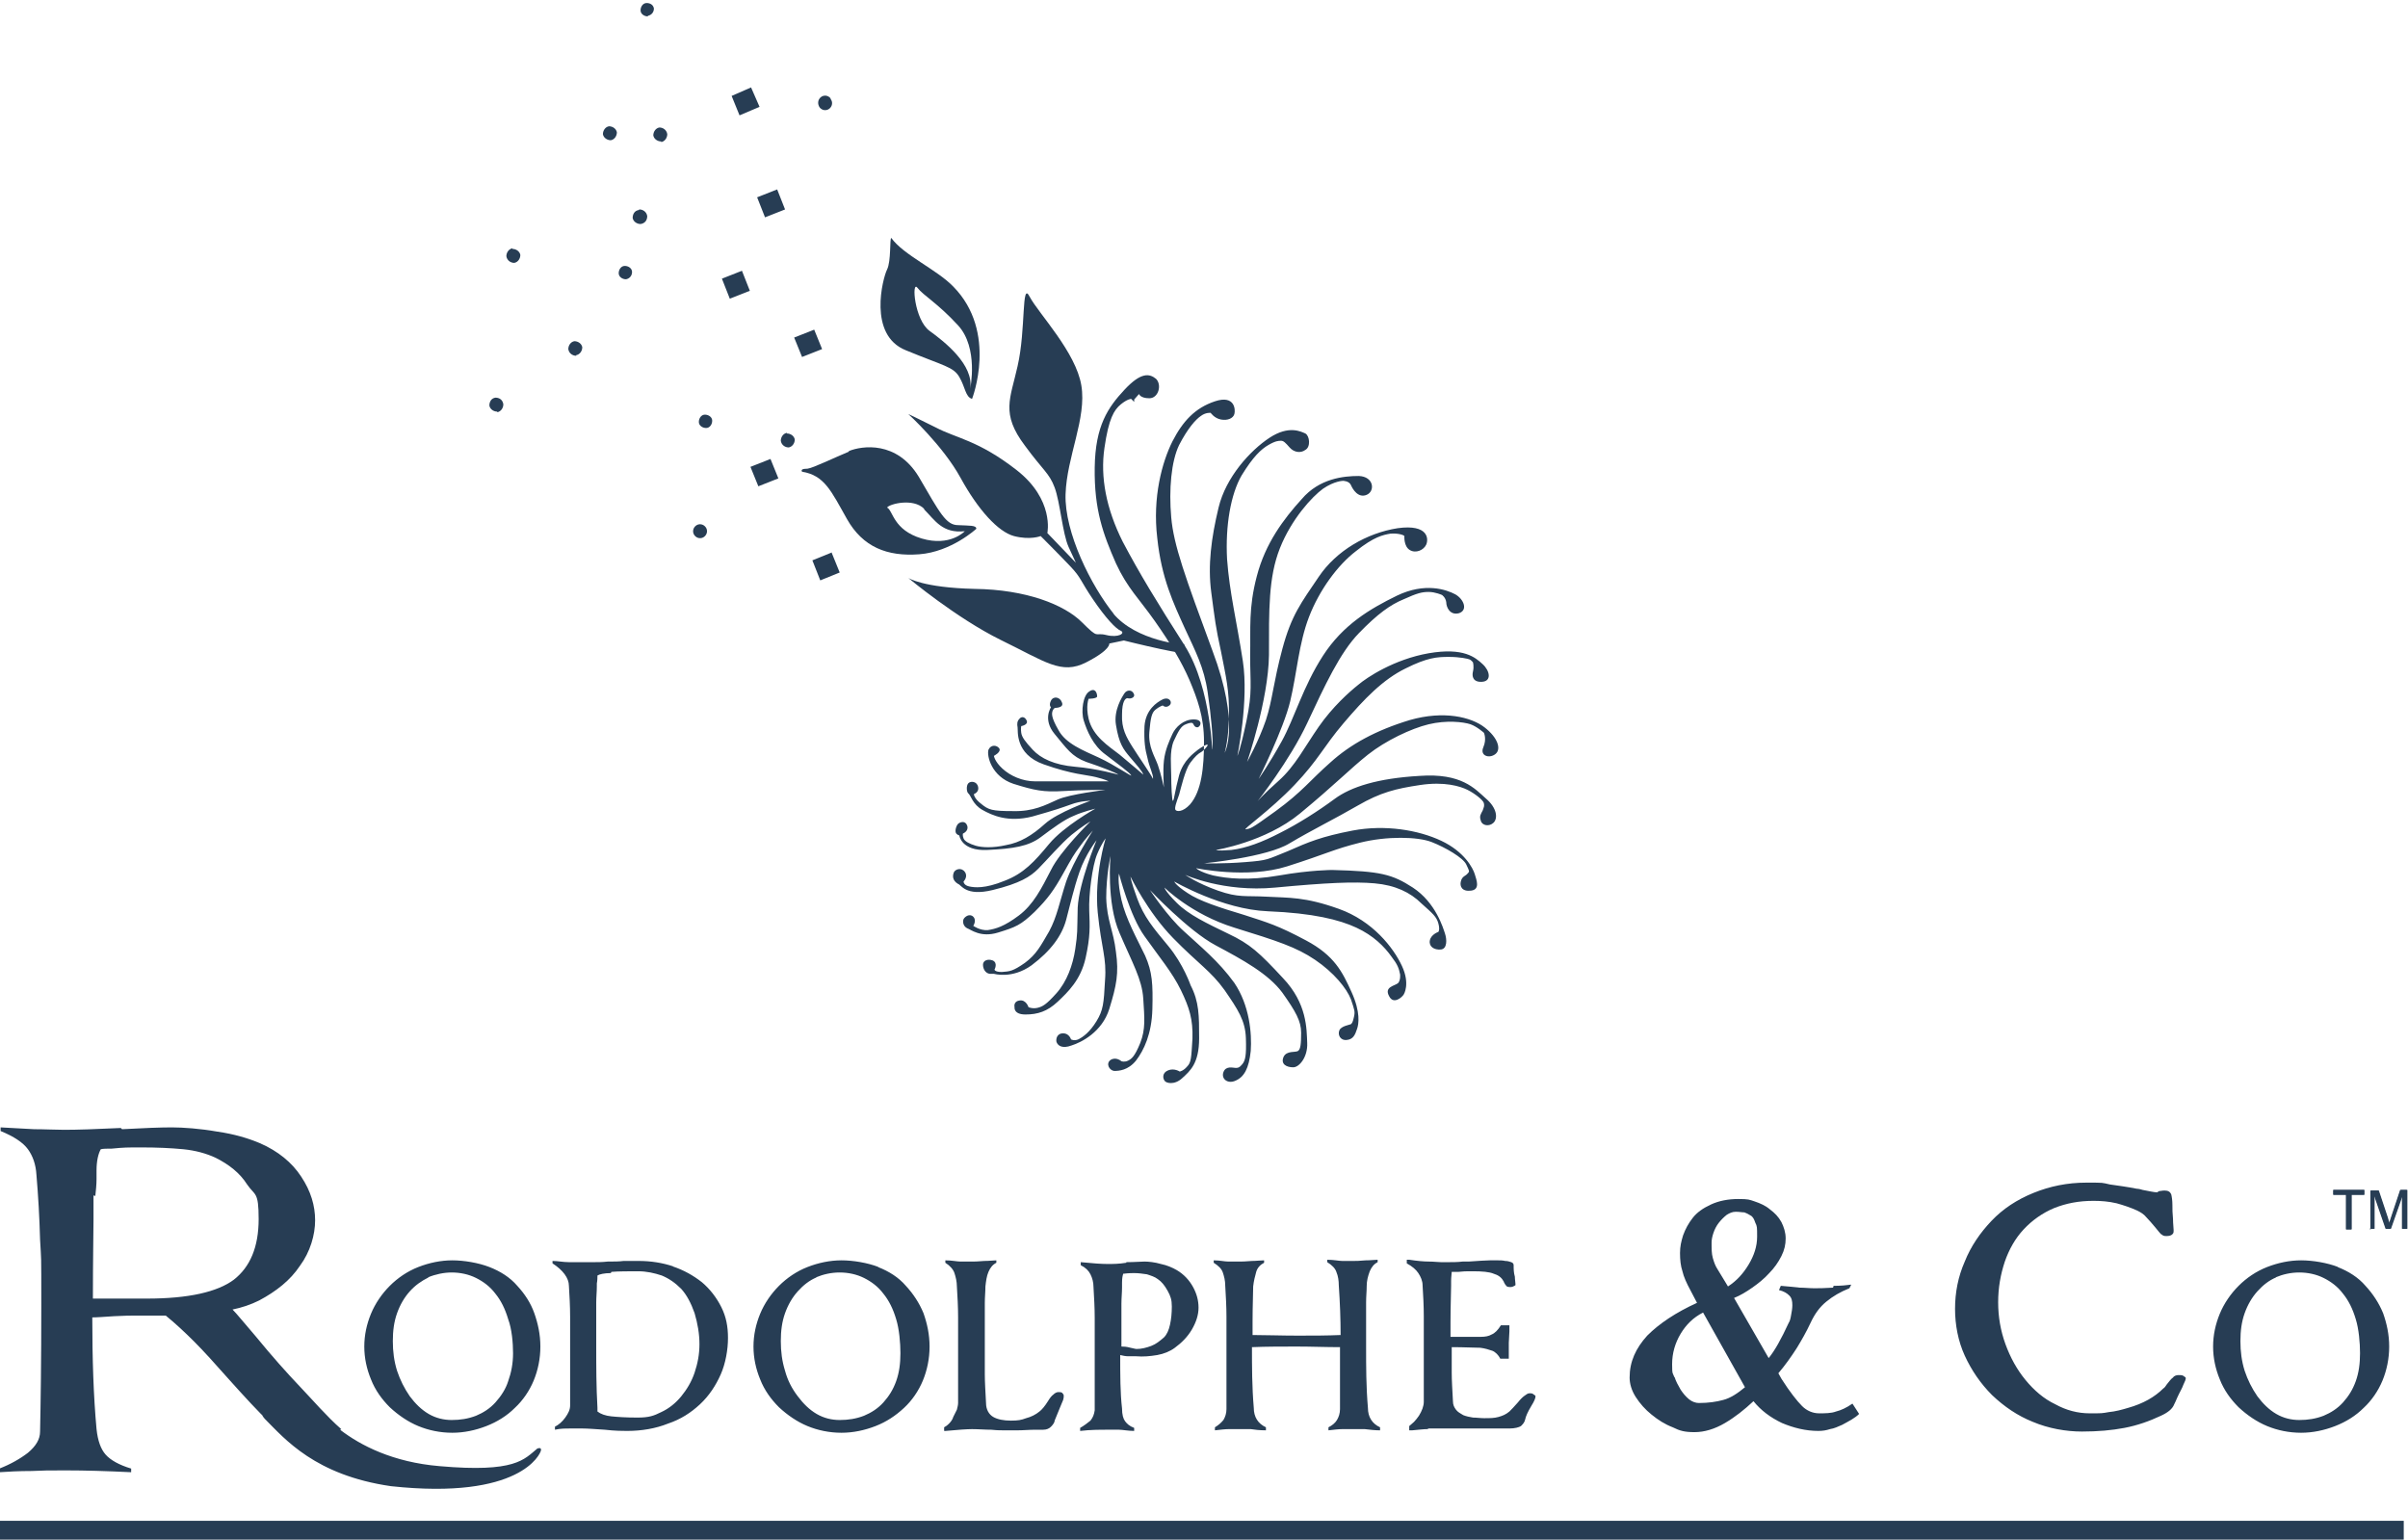
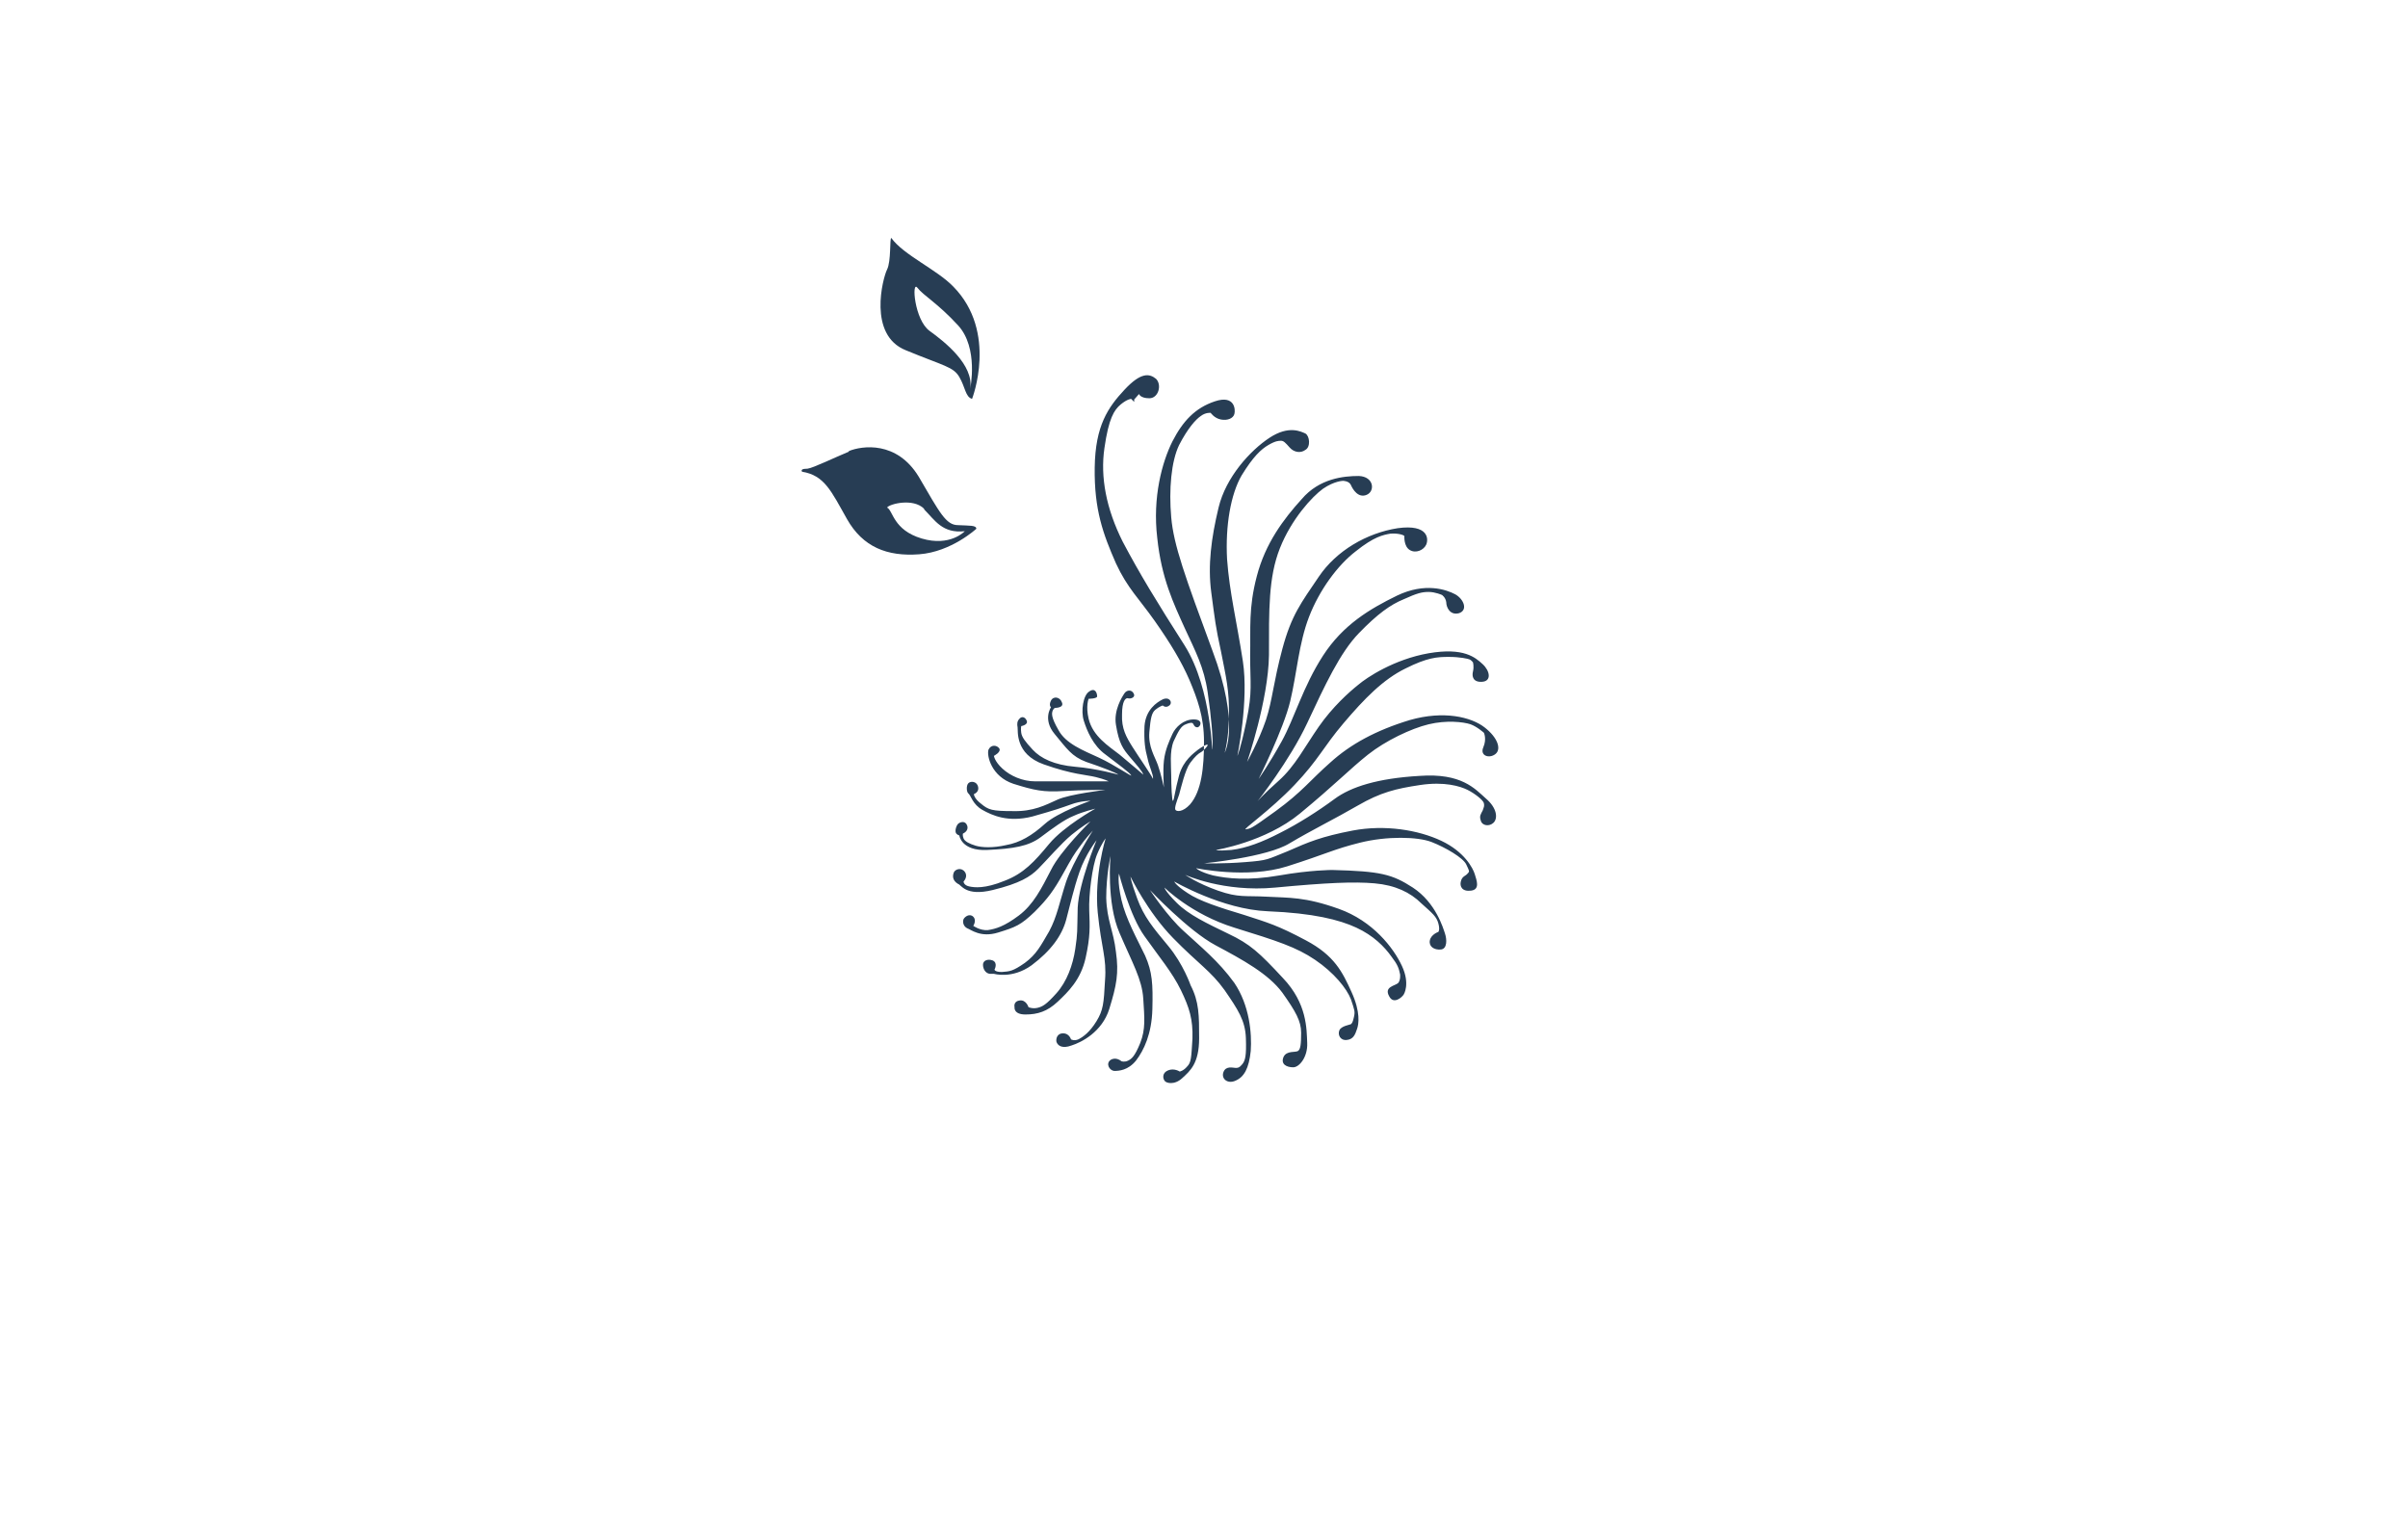
<svg xmlns="http://www.w3.org/2000/svg" id="Calque_1" viewBox="0 0 396.6 253.6">
  <defs>
    <style>      .st0 {        fill-rule: evenodd;      }      .st0, .st1 {        fill: #273d54;      }    </style>
  </defs>
-   <path class="st1" d="M302,211.8c1.2,0,2.2-.1,2.9-.2l-.3.6c-1.5.6-2.7,1.3-3.8,2.2-1.1.9-1.9,2-2.6,3.5-.7,1.5-1.5,2.9-2.3,4.2-.9,1.4-1.9,2.8-3,4.1l.5.9c1.4,2.2,2.6,3.7,3.4,4.5.8.8,1.8,1.2,2.8,1.2s2,0,2.8-.3c.8-.2,1.7-.6,2.7-1.3l1.1,1.7c-.7.7-1.7,1.2-2.8,1.8-.7.3-1.3.6-2,.7-.6.2-1.2.3-1.9.3-2.1,0-4.1-.5-6-1.3-1.9-.9-3.5-2.1-4.7-3.6-1.5,1.4-3,2.6-4.7,3.6-1.7,1-3.4,1.5-5,1.5s-2.4-.2-3.6-.8c-1.3-.5-2.4-1.2-3.5-2.1-1-.8-1.9-1.8-2.6-2.9-.7-1.1-1-2.2-1-3.2,0-2.6,1-4.8,2.9-6.9,2-2,4.7-3.8,8.2-5.4l-1.1-2.1c-.6-1.1-1.1-2.2-1.3-3.1-.3-.9-.4-1.9-.4-3s.2-1.9.5-2.9c.4-1.1.9-2,1.6-2.9.7-.9,1.7-1.6,3-2.2,1.3-.6,2.8-.9,4.5-.9s1.8.1,2.7.4c.9.3,1.8.7,2.5,1.3.8.6,1.4,1.2,1.9,2.1.4.8.7,1.7.7,2.7s-.2,1.9-.7,2.9c-.5,1-1.2,2-2,2.8-.8.9-1.8,1.7-2.8,2.4-1,.7-2,1.3-3,1.7l5.7,9.9c1-1.2,2.1-3.2,3.3-5.8.2-.3.3-.7.4-1.3.1-.5.2-1.1.2-1.6,0-.7-.1-1.2-.5-1.6s-.9-.7-1.7-.9l.3-.7c1.2.1,2.2.2,3.1.3.8,0,1.6.1,2.4.1s1.6,0,3.1-.1M275.8,226.8c.2.7.6,1.4,1,2.1.4.6.8,1.1,1.4,1.6.5.4,1.1.6,1.6.6,1.6,0,2.9-.2,4-.5,1.2-.3,2.4-1.1,3.6-2.1l-6.9-12.3c-1.6.8-2.8,2-3.7,3.5-.9,1.5-1.4,3.2-1.4,5s.1,1.4.4,2.2M282.1,207.2c.2.7.4,1.3.8,1.9l1.7,2.8c1.4-.9,2.5-2.1,3.4-3.6.9-1.5,1.4-3,1.4-4.6s0-1.7-.3-2.3c-.2-.6-.4-1-.8-1.2-.3-.2-.7-.4-1-.5-.4,0-.8-.1-1.4-.1s-1,.2-1.5.5c-.5.4-.9.8-1.3,1.3-.4.5-.7,1.1-.9,1.7-.2.6-.3,1.1-.3,1.6,0,1,0,1.8.2,2.5M386.4,202.5v-5.7h-2.1v-.8h5.1v.8h-2.1v5.7h-.9,0,0ZM390.4,202.5v-6.4h1.3l1.5,4.5c.1.4.2.7.3.9,0-.2.2-.6.3-1l1.5-4.5h1.1v6.4h-.8v-5.4l-1.9,5.4h-.8l-1.9-5.5v5.5h-.8,0ZM20.1,186c3.7-.2,6.4-.3,8.2-.3s4.7.2,7.5.7c2.8.4,5.1,1.1,7,1.9,3,1.3,5.3,3.2,6.8,5.5,1.6,2.4,2.3,4.8,2.3,7.2s-.8,5.2-2.5,7.5c-1.6,2.4-3.9,4.2-6.7,5.7-1.4.7-2.9,1.2-4.4,1.5.7.7,1.9,2.2,3.8,4.4,2.7,3.3,5.2,6.1,7.3,8.3,2.1,2.2,4.4,4.9,6.8,7l-5.6,4.1c-2.3-1.6-4.4-3.4-6.2-5.2-1.9-1.8-4.1-4.2-6.7-7.1-2.3-2.6-4.2-4.7-5.7-6.2-1.5-1.5-3.1-3-4.7-4.3h-5c-.6,0-1.8,0-3.5.1-1.6.1-2.8.2-3.6.2,0,6.8.2,13,.7,18.4.2,1.9.7,3.3,1.5,4.2.8.9,2.2,1.7,4.2,2.3v.6c-4.1-.2-7.6-.3-10.7-.3s-3.6,0-5.7.1c-2.1,0-3.8.1-5.3.2v-.6c1.8-.7,3.4-1.6,4.7-2.6,1.3-1.1,2-2.2,2-3.5.1-4.6.2-11.6.2-20.8s0-7.1-.2-10.8c-.1-3.7-.3-7.2-.6-10.7-.1-1.7-.6-3.1-1.4-4.2-.8-1.1-2.3-2.1-4.5-3v-.6c1.8.1,3.6.2,5.5.3,1.8,0,3.5.1,5,.1,2.1,0,5.2-.1,9.3-.3M51.2,230.5s5.8,9.7,21.2,11c12.5,1.1,13.9-1.1,16.1-2.9,0,0,.7-.3.6.3-.1.6-3.4,8.2-24.7,5.9-12.5-1.8-17.5-7.8-20.7-11-3.2-3.2,7.4-3.2,7.4-3.2h0ZM15.4,196.9c0,1,0,2.3,0,4,0,2-.1,6.4-.1,13,1.1,0,2.8,0,5.1,0h3.8c6.9,0,11.6-1.1,14.3-3.1,2.7-2.1,4.1-5.4,4.1-10s-.6-3.8-1.9-5.7c-1.2-1.9-3-3.3-5.2-4.4-1.5-.7-3.3-1.2-5.3-1.4-2.1-.2-4.4-.3-6.9-.3s-2.8,0-4.9.2c-.8,0-1.4,0-1.8.1-.4.7-.7,1.9-.7,3.5,0,.7,0,1.2,0,1.4,0,.9-.1,1.9-.2,2.8" />
-   <path class="st1" d="M80.6,208.7c1.8.7,3.4,1.7,4.6,3.1,1.2,1.3,2.2,2.8,2.8,4.5.6,1.7,1,3.5,1,5.5s-.4,3.9-1.1,5.6c-.7,1.7-1.8,3.3-3.1,4.5-1.3,1.3-2.9,2.3-4.7,3-1.8.7-3.7,1.1-5.6,1.1-2,0-3.9-.4-5.6-1.1-1.7-.7-3.3-1.8-4.7-3.1-1.3-1.3-2.4-2.8-3.1-4.6-.7-1.7-1.1-3.5-1.1-5.4,0-1.9.4-3.7,1.1-5.4.7-1.7,1.8-3.3,3.1-4.6,1.3-1.3,2.9-2.4,4.7-3.1,1.8-.7,3.7-1.1,5.6-1.1s4.3.4,6.1,1.1h0ZM70.6,210.4c-1.2.6-2.2,1.3-3.1,2.3-.9,1-1.6,2.2-2.1,3.6-.5,1.4-.7,2.9-.7,4.6s.2,3.3.7,4.9c.5,1.5,1.2,2.9,2.1,4.2.9,1.2,1.9,2.2,3.1,2.9,1.2.7,2.5,1,3.8,1,1.4,0,2.7-.2,4-.7,1.2-.5,2.3-1.2,3.2-2.2.9-1,1.7-2.2,2.1-3.5.5-1.4.8-2.9.8-4.6s-.2-4-.8-5.6c-.5-1.7-1.2-3.1-2.1-4.2-.9-1.2-2-2-3.2-2.6-1.2-.6-2.6-.9-4-.9-1.3,0-2.7.3-3.9.8M110.8,208.6c1.8.6,3.4,1.5,4.8,2.6,1.3,1.1,2.4,2.5,3.2,4.1.8,1.6,1.1,3.2,1.1,5.1s-.4,4.2-1.2,6c-.8,1.8-1.9,3.5-3.4,4.9-1.5,1.4-3.2,2.5-5.3,3.2-2,.8-4.3,1.2-6.7,1.2-.7,0-2,0-3.7-.2-1.6-.1-2.8-.2-3.6-.2s-1.3,0-2.1,0c-.8,0-1.6,0-2.5.2v-.5c.6-.3,1.2-.8,1.7-1.5.5-.7.8-1.3.8-2,0-1.1,0-2.7,0-4.7v-4.7c0-1.7,0-3.4,0-5.2,0-1.7-.1-3.5-.2-5.1,0-1.3-1-2.6-2.7-3.7v-.4c.9,0,1.7.2,2.7.2.9,0,1.7,0,2.3,0s1.3,0,1.9,0c.6,0,1.3,0,2.2-.1,1,0,1.9,0,2.6-.1.8,0,1.7,0,2.5,0,2,0,3.9.3,5.7.9M100.6,209.7c-1.1,0-1.9.2-2.2.4,0,.3,0,.8-.1,1.3,0,.2,0,.4,0,.5,0,.9-.1,1.7-.1,2.6v7.5c0,3.1,0,6.4.2,9.9,0,0,0,.1,0,.3v.3c.5.4,1.3.7,2.3.8,1,.1,2.4.2,4.3.2s2.7-.3,3.9-.9c1.3-.6,2.4-1.5,3.3-2.6.9-1.1,1.7-2.4,2.2-3.9.5-1.5.8-3,.8-4.7s-.3-3.4-.8-5.1c-.6-1.7-1.3-3-2.2-4-1-1-2-1.7-3.2-2.2-1.2-.4-2.5-.7-3.9-.7s-3.3,0-4.4.1M144.6,208.7c1.8.7,3.4,1.7,4.6,3.1,1.2,1.3,2.2,2.8,2.9,4.5.6,1.7,1,3.5,1,5.5s-.4,3.9-1.1,5.6c-.7,1.7-1.8,3.3-3.1,4.5-1.4,1.3-2.9,2.3-4.7,3-1.8.7-3.7,1.1-5.6,1.1-2,0-3.9-.4-5.6-1.1-1.7-.7-3.3-1.8-4.7-3.1-1.3-1.3-2.4-2.8-3.1-4.6-.7-1.7-1.1-3.5-1.1-5.4,0-1.9.4-3.7,1.1-5.4.7-1.7,1.8-3.3,3.1-4.6,1.3-1.3,2.9-2.4,4.7-3.1,1.8-.7,3.7-1.1,5.6-1.1s4.3.4,6.1,1.1h0ZM134.5,210.4c-1.2.5-2.2,1.3-3.1,2.3-.9,1-1.6,2.2-2.1,3.6-.5,1.4-.7,2.9-.7,4.6s.2,3.3.7,4.9c.4,1.5,1.1,2.9,2.1,4.2.9,1.2,1.9,2.2,3.1,2.9,1.2.7,2.5,1,3.8,1,1.4,0,2.7-.2,4-.7,1.2-.5,2.3-1.2,3.2-2.2.9-1,1.6-2.1,2.1-3.5.5-1.4.7-2.9.7-4.6s-.2-4-.7-5.6c-.5-1.7-1.2-3.1-2.1-4.2-.9-1.2-2-2-3.2-2.6-1.2-.6-2.6-.9-4-.9-1.4,0-2.7.3-3.9.8M155.5,235.7v-.6c.2-.1.5-.3.8-.6.3-.3.6-.7.7-1.1.2-.4.4-.8.6-1.2.1-.4.2-.8.2-1.1,0-1.7,0-3.1,0-4.2v-4.7c0-1.7,0-3.4,0-5.2,0-1.7-.1-3.5-.2-5.1,0-.8-.2-1.6-.4-2.2-.2-.6-.7-1.2-1.5-1.7v-.4c1.1,0,1.9.2,2.5.2.6,0,1.2,0,1.7,0s1.2,0,2.2-.1c.9,0,1.5-.1,2-.1v.4c-.6.3-1,.8-1.3,1.5-.3.7-.4,1.5-.5,2.4,0,.9-.1,1.7-.1,2.7v7.5c0,1.6,0,3,0,4.3,0,1.2.1,2.8.2,4.7,0,1.1.5,1.9,1.2,2.3.7.4,1.7.6,2.9.6s1.7-.1,2.5-.4c.8-.2,1.6-.6,2.2-1.1.4-.3.9-.9,1.4-1.7.3-.5.6-.9.9-1.1.2-.2.5-.4.8-.4s.6,0,.7.2c.1.1.2.2.2.4s0,.4-.1.7c-.2.4-.3.8-.5,1.2-.4,1-.7,1.7-.9,2.2,0,.3-.3.7-.6,1-.3.3-.7.5-1.3.5,0,0-.5,0-1.3,0-1,0-2,.1-3,.1h-2c-.6,0-1.3,0-2.2-.1-1.1,0-2.1-.1-3.2-.1-.8,0-2.3.1-4.4.3M185.5,207.9c1.4,0,2.4-.1,3-.1s1.7.1,2.7.4c1,.2,1.9.6,2.6,1,1.2.7,2.1,1.7,2.7,2.8.6,1.1.9,2.2.9,3.4s-.4,2.4-1.1,3.6c-.7,1.2-1.7,2.2-2.8,3-.8.6-1.8,1-2.9,1.2-1.2.2-2.3.3-3.5.2-.4,0-.8,0-1.3,0-.4,0-.9-.1-1.3-.2,0,3.3,0,6.2.3,8.8,0,1,.2,1.7.5,2.1.3.4.7.8,1.5,1.1v.5c-1,0-1.9-.2-2.5-.2-.7,0-1.3,0-1.9,0-1.3,0-2.8,0-4.5.2v-.5c.7-.4,1.2-.8,1.7-1.2.4-.5.6-1,.7-1.7,0-2.2,0-5.6,0-10s0-3.4,0-5.2c0-1.7-.1-3.4-.2-5.1,0-.8-.2-1.5-.5-2.1-.3-.6-.8-1.1-1.6-1.5v-.5c2,.2,3.4.3,4.4.3s1.8,0,3.1-.2M184.7,214.5v7.3c.3,0,.8,0,1.5.2.5.1.8.2,1,.2.8,0,1.6-.2,2.4-.5.8-.3,1.4-.8,2.1-1.4.5-.5.8-1.2,1-2.1.2-.9.3-1.9.3-3s-.2-1.7-.7-2.6-1-1.5-1.6-1.9c-.5-.4-1.2-.6-1.8-.8-.7-.1-1.4-.2-2.1-.2-.3,0-.9,0-1.7.1h-.1c-.1.3-.2.7-.2,1.5s0,.6,0,.8c0,.8-.1,1.7-.1,2.6M221.1,235.4c-.6,0-1.4.1-2.3.2v-.5c.6-.3,1.1-.7,1.4-1.2.3-.5.5-1.1.5-1.8,0-2.2,0-5.6,0-10v-.2c-2.4,0-4.7-.1-7.1-.1-2.5,0-5,0-7.4.1h0c0,3.2,0,6.5.3,10,0,1.5.7,2.6,2,3.2v.5c-1,0-1.9-.1-2.5-.2-.7,0-1.3,0-1.9,0s-1.1,0-1.7,0c-.6,0-1.4.1-2.3.2v-.5c.5-.3,1-.7,1.4-1.2.3-.5.5-1.1.5-1.8,0-2.2,0-5.6,0-10s0-3.4,0-5.2c0-1.7-.1-3.4-.2-5.1,0-.9-.2-1.6-.4-2.2-.2-.6-.7-1.1-1.5-1.6v-.4c1,0,1.8.2,2.4.2.6,0,1.2,0,1.7,0s1.1,0,2.2-.1c.7,0,1.4-.1,2-.1v.4c-.6.3-1.1.8-1.3,1.5-.2.7-.4,1.5-.5,2.4,0,1.2-.1,3.1-.1,5.7v2.3c2.2,0,4.6.1,7.4.1s4.7,0,7.1-.1c0-2.6-.1-5.3-.3-8.2,0-.7-.1-1.5-.4-2.2-.2-.6-.7-1.1-1.5-1.6v-.4c1.1,0,1.9.2,2.5.2.6,0,1.2,0,1.7,0s1.1,0,2.1-.1c.9,0,1.5-.1,2-.1v.4c-.6.3-1,.8-1.3,1.5-.3.8-.5,1.6-.5,2.4,0,.9-.1,1.7-.1,2.7v7.5c0,3.1,0,6.4.3,9.9,0,1.5.7,2.6,2,3.2v.5c-.8,0-1.7-.1-2.5-.2-.6,0-1.2,0-1.9,0-.6,0-1.1,0-1.8,0M235.1,235.4c-.6,0-1.4.1-2.5.2-.1,0-.3,0-.5,0v-.7c.2-.2.5-.4.8-.7.3-.3.5-.6.8-1,.5-.8.8-1.6.8-2.3,0-1.7,0-3.1,0-4.2v-4.7c0-1.7,0-3.4,0-5.2,0-1.7-.1-3.5-.2-5.1,0-.7-.3-1.4-.7-2-.4-.6-1-1.1-1.9-1.6v-.6c-.1,0,.4,0,.4,0,1.3.2,2.4.3,3.2.3.9,0,1.5.1,2,.1s.8,0,1.4,0c.6,0,1.4,0,2.2-.1.4,0,.7,0,1,0,1.6-.1,2.8-.2,3.5-.2h1.3c.4,0,.8,0,1.2.1.4,0,.7.1,1,.2.3.1.4.3.4.5,0,.6,0,1.2.2,1.9,0,.5.1.9.1,1.2s0,.2-.2.3c-.1.1-.4.2-.6.2s-.6,0-.7-.2c-.2-.2-.3-.4-.4-.6,0-.1-.1-.2-.1-.2-.3-.6-.9-1-1.6-1.2-.7-.3-1.9-.4-3.4-.4s-1.3,0-2.4.1h-1.1c0,.3-.1.8-.1,1.5,0,.3,0,.5,0,.8,0,1.2-.1,3.2-.1,6v2.4c1.2,0,2.3,0,3.5,0,.7,0,1.2,0,1.5,0,.7,0,1.3-.1,1.8-.4.5-.2,1-.7,1.5-1.5h1.4c0,.3,0,.6,0,1,0,.6-.1,1.3-.1,1.9v1.2c0,.2,0,.7,0,1.4h-1.4c-.3-.6-.8-1.1-1.3-1.3-.6-.2-1.2-.4-2-.5-1,0-2.6-.1-4.7-.1,0,1.6,0,3,0,4.2,0,1.3.1,2.8.2,4.7,0,.6.2,1,.5,1.4s.7.6,1.2.9c.5.2,1,.3,1.6.4.6,0,1.2.1,1.8.1,1,0,1.7,0,2.4-.2s1.2-.4,1.8-.9c.3-.3.8-.8,1.4-1.5.4-.5.8-.9,1.1-1.1.3-.2.5-.4.8-.4s.5,0,.7.2c.2.1.3.2.3.3,0,.3-.2.8-.7,1.6-.6,1-.9,1.7-1,2.2h0c-.1.5-.4.8-.7,1.1-.3.2-1,.4-1.9.4h-5c-1.4,0-2.6,0-3.7,0h-3c-.4,0-1,0-1.6,0M356.1,203.5c-.3-.3-.6-.7-1.1-1.3-.6-.7-1-1.2-1.5-1.7-.4-.5-.9-.8-1.5-1.1-1.1-.5-2.3-.9-3.4-1.2-1.3-.3-2.5-.4-3.8-.4-2.4,0-4.5.4-6.5,1.2-1.9.8-3.6,2-5,3.5-1.4,1.5-2.4,3.3-3.1,5.3-.7,2.1-1.1,4.3-1.1,6.7s.4,4.7,1.2,6.9c.8,2.2,1.9,4.2,3.3,5.9,1.4,1.7,3,3.1,4.9,4,1.8,1,3.7,1.5,5.7,1.5s2,0,3.1-.2c1.1-.1,2.2-.4,3.2-.7,2.5-.7,4.4-1.8,5.8-3.2.2-.1.4-.4.6-.7.4-.5.7-.9,1-1.1.2-.3.6-.4.9-.4.4,0,.7,0,.9.2.2.1.3.2.3.3,0,.2-.1.5-.4,1.1-.2.6-.6,1.2-1,2.1-.2.5-.4.9-.5,1.1-.3.8-1.1,1.4-2.2,1.9-1.9.9-3.9,1.6-6,2-2.1.4-4.4.6-7,.6s-5.5-.5-8.1-1.6c-2.5-1-4.7-2.5-6.7-4.4-1.9-1.9-3.4-4.1-4.5-6.5-1.1-2.4-1.6-5.1-1.6-7.7,0-2.7.5-5.3,1.6-7.8,1-2.5,2.5-4.7,4.4-6.7s4.2-3.5,6.9-4.6c2.7-1.1,5.6-1.7,8.7-1.7s2.5,0,3.9.3c1.4.2,2.9.4,4.4.7,0,0,.4,0,1,.2,1.1.2,1.9.4,2.4.4,0,0,.1-.1.3-.2.2,0,.5-.1.9-.1.6,0,.9.2,1.1.6.1.4.2,1,.2,1.8s0,1.2.1,2.3c0,.8.1,1.4.1,1.8s0,.5-.2.7c-.2.2-.5.3-1,.3s-.6-.1-.9-.4M385,208.7c1.8.7,3.4,1.7,4.6,3.1,1.2,1.3,2.2,2.8,2.9,4.5.6,1.7,1,3.5,1,5.5s-.4,3.9-1.1,5.6c-.7,1.7-1.8,3.3-3.1,4.5-1.3,1.3-2.9,2.3-4.7,3-1.8.7-3.7,1.1-5.6,1.1-2,0-3.9-.4-5.6-1.1-1.7-.7-3.3-1.8-4.7-3.1-1.3-1.3-2.4-2.8-3.1-4.6-.7-1.7-1.1-3.5-1.1-5.4,0-1.9.4-3.7,1.1-5.4.7-1.7,1.8-3.3,3.1-4.6,1.3-1.3,2.9-2.4,4.7-3.1,1.8-.7,3.7-1.1,5.6-1.1s4.3.4,6.1,1.1M374.9,210.4c-1.2.5-2.2,1.3-3.1,2.3-.9,1-1.6,2.2-2.1,3.6-.5,1.4-.7,2.9-.7,4.6s.2,3.3.7,4.9c.5,1.5,1.2,2.9,2.1,4.2.9,1.2,1.9,2.2,3.1,2.9,1.2.7,2.5,1,3.8,1,1.4,0,2.7-.2,4-.7,1.2-.5,2.3-1.2,3.2-2.2.9-1,1.6-2.1,2.1-3.5.5-1.4.7-2.9.7-4.6s-.2-4-.7-5.6c-.5-1.7-1.2-3.1-2.1-4.2-.9-1.2-2-2-3.2-2.6-1.2-.6-2.6-.9-4-.9-1.4,0-2.7.3-3.9.8M386.4,202.5v-5.7h-2.1v-.8h5.1v.8h-2.1v5.7h-.9ZM390.5,202.5v-6.4h1.3l1.5,4.5c.1.4.2.7.3.9,0-.2.2-.6.3-1l1.5-4.5h1.1v6.4h-.8v-5.4l-1.9,5.4h-.8l-1.9-5.5v5.5h-.8,0ZM396,250.5H0v3.1h395.9v-3.1Z" />
  <path class="st0" d="M187.6,64.9s.2.7,1.7.7c1.5,0,2.1-2.2,1.1-3.2-1.1-.9-2.5-1.1-5.2,1.8-2.7,2.9-4.8,5.9-4.9,12.8-.1,7,1.4,11,3.5,15.8,1.9,4.1,3.8,5.8,6.4,9.5,2.6,3.7,4.4,6.7,5.7,9.7,1.3,3.1,2.4,6,2.4,10.2,0,4.2-.4,8.1-2.3,10.3-1.2,1.3-2.2,1.2-2.4.9-.2-.3.2-1.4.6-2.5.3-1.1,1-4.1,1.8-5.2.8-1.1,1.4-1.6,1.8-1.8.4-.2,1.2-1.1,1.1-1.2-.1-.2-.9.3-1.6.8-.6.5-2.4,1.7-3.1,4.2-.7,2.6-.8,4-1,4.2-.2.2-.3-2.8-.3-4.2,0-1.5-.3-3.9.4-5.6.8-1.7,1.2-2.5,2-2.8.7-.3,1.1-.3,1.2-.1.1.1.2.6.7.6.5,0,1.1-1.3-.6-1.3s-3,1.3-3.5,2.4c-.5,1.1-1.2,2.6-1.4,4.4-.2,1.8,0,4.4,0,4.4,0,0-.5-2.3-1-3.7s-1.6-3-1.4-5.4c.2-2.4.4-3.2,1-3.7.6-.5,1.2-.7,1.2-.7,0,0,.5.5,1.1,0,.6-.5,0-1.5-1.1-1-1,.5-2.8,1.7-3,4.4-.1,2.6.1,3.8.5,5.3.3,1.5,1,2.7.9,3.4-.3-.7-2.4-3.7-3.4-5.3-1-1.6-1.8-3-1.7-5.3,0-2.3.6-2.7.9-2.7.6.2,1.4-.2,1-.8-.3-.6-1.1-.6-1.5,0-.4.6-1.8,2.8-1.4,5.2.5,3.1,1.2,4,2.3,5.3,1.1,1.3,2.1,2.4,2.2,2.9,0,0-2.2-1.9-3.9-3.3-1.8-1.4-4.4-3-5.1-5.9-.5-2.1,0-3.3,0-3.3,0,0,1.4,0,1.4-.4,0-.5-.3-1.5-1.3-.8-1,.6-1.4,3.2-.9,4.8.5,1.6,1.5,4.1,3.6,5.6,2.1,1.6,4,3,4.2,3.4.3.4-2.7-1.7-5.3-2.9-2.6-1.2-5.5-2.3-6.7-4.6-1.2-2.1-1.1-2.7-.9-3.2.2-.4.4-.4.4-.4,0,0,1.5,0,1.1-.9-.3-.9-1.4-1.1-1.8-.3-.4.8,0,1.1,0,1.1,0,0-1.4,2,.6,4.4,2,2.4,2.8,3.7,5.2,4.6,2.4.8,5,1.8,5.3,2.1,0,0-3.5-1-7.1-1.3-3.5-.3-5.7-1.4-7-2.8-1.3-1.4-1.8-2.1-1.9-2.8-.1-.7,0-1.1,0-1.1,0,0,1.2-.2.9-.9-.3-.7-.9-.7-1.2-.3-.4.4-.4.9-.3,1.4s-.5,4.4,4.3,6.1c4.8,1.7,7,1.7,8.6,2.1,1.6.4,2.1.7,2.1.7,0,0-10,0-12.1,0-2.1,0-4.1-.9-5.4-2.1-1.3-1.2-1.4-2.1-1.4-2.1,0,0,1.2-.6.9-1.2-.4-.6-1.4-.7-1.8.2-.3,1,.5,4.4,4.1,5.6,3.5,1.1,5,1.4,8.2,1.2,3.2-.2,7-.2,7-.2,0,0-5.9.7-7.9,1.6-2,.9-4,2-7.4,1.9-3.4,0-4-.2-5.2-1.2-1.2-.9-1.2-1.6-1.2-1.6,0,0,.9-.3.7-1.2s-1.2-1-1.6-.6c-.4.4-.3,1.5,0,1.7.4.3.7,1.8,2.3,2.7,1.6.9,4.2,2.1,8.2,1.1,3.9-1.1,4.7-1.4,6.4-2,1.6-.6,3.2-.6,3.2-.6,0,0-5.4,1.9-7.5,3.8-2.1,1.9-4.1,3.1-6.4,3.5-2.2.5-4,.4-5,.1-1-.3-1.8-.7-2-1.2s-.1-.8-.1-.8c0,0,1-.4.7-1.3s-1.2-.6-1.5-.3-.6,1.2-.3,1.6c.3.3.5.3.5.3,0,0,.3,2.6,4.6,2.4,4.3-.2,6.8-.6,8.8-2.1,2-1.5,3.9-2.9,5.4-3.5,1.5-.7,3.6-1.2,3.6-1.2,0,0-5.2,2.9-7.6,5.8-2.4,2.9-4.2,4.9-7.4,6.1-3.2,1.3-4.9,1.1-5.8.9-.9-.2-.9-.8-.9-.8,0,0,.8-.8.2-1.6-.6-.8-1.6-.4-1.8.1s-.3,1.3.7,1.9c.5.1,1.2,2.1,5.7,1,4.5-1.1,6.2-2.2,7.5-3.5,1.3-1.3,3.8-4.2,5.5-5.6,1.7-1.4,3.1-2.2,3.1-2.2,0,0-5,4.9-6.5,8-1.6,3.1-2.9,5.7-5.3,7.5s-3.8,2.2-5.1,2.4c-1.3.1-2.4-.7-2.4-.7,0,0,.6-.9,0-1.5-.6-.6-1.4,0-1.6.4-.2.5,0,1.2.6,1.5.6.2,2.2,1.6,5.1.7,2.9-.9,3.7-1.2,6-3.4,2.2-2.2,3.2-3.6,4.7-6.3,1.5-2.7,1.8-3.2,2.7-4.4.9-1.3,2.2-2.7,2.2-2.7,0,0-3.2,5-4.4,8.4-1.1,3.4-1.5,5.8-2.8,8.2-1.4,2.4-2.1,3.8-4,5.2-2,1.4-2.5,1.4-3.8,1.5-1.2,0-1.2-.4-1.2-.4,0,0,.6-1.1-.3-1.5-.8-.3-1.6,0-1.6.7,0,.7.4,1.4,1.1,1.5h.7c0,0,3,.9,6.2-1.4,3.2-2.4,5-4.9,5.7-7.5.7-2.6,1.2-5,2.2-7.9,1-2.9,2.8-5.2,2.8-5.2,0,0-2.9,7-3.1,11.1-.1,4.1,0,4.1-.4,6.8s-1.4,5.4-3.1,7.3-2.3,2.2-3.1,2.4c-.8.2-1.5-.1-1.5-.1,0,0-.4-1.3-1.5-1.1-.7.1-.9.6-.8,1.1,0,0-.2,1.2,1.8,1.2,2,0,3.6-.5,5.3-2.1,1.7-1.6,3.8-3.6,4.6-7.2.8-3.6.7-5.2.6-7.8s.5-7.4,1.3-9.3c.8-1.9,1.4-2.6,1.4-2.6,0,0-1.9,6.1-1.3,12.2.6,6,1.5,7.4,1.2,11.2-.2,3.8-.3,4.9-1.4,6.7-1.1,1.8-2.2,2.6-3,3-.7.3-1.2,0-1.2,0,0,0-.3-1-1.3-1-1,0-1.2.9-1.1,1.4.2.6.9,1.2,2.5.6,1.6-.5,5-2.2,6.2-6,1.2-3.9,1.6-5.9,1.1-9.4-.4-3.5-1.5-5.2-1.6-8.9,0-3.8.7-6.9.7-6.9,0,0-.7,7.7,1.5,12.7,2.1,4.9,3.7,7.6,3.9,10.8.2,3.2.4,5-.5,7.3-.9,2.2-1.4,2.6-2,2.9-.6.3-1.1.1-1.1.1,0,0-.9-.8-1.8-.2-.8.6-.2,1.7.6,1.8.8,0,2.3-.1,3.6-1.7,1.3-1.7,2.6-4.4,2.7-8.5s0-6.1-1.2-8.8c-1.3-2.7-3.2-6.1-3.9-9.2-.7-3.1-.4-4.3-.4-4.3,0,0,1.8,7,4.2,10.3,2.4,3.4,4.6,6,6,8.9,1.4,2.9,2,4.8,1.9,8-.2,3.2-.2,3.9-.9,4.6-.6.7-1.2.8-1.2.8,0,0-.9-.6-1.9-.2-1,.4-.9,1.3-.6,1.7.2.4,1.6.8,2.9-.4s2.8-2.4,2.8-6.6c0-3.7,0-6-1.4-8.7,0,0-1.2-3.5-3.7-6.5s-4-4.8-5.1-7.8c-1.1-3-1.1-3.6-1.1-3.6,0,0,2.8,5.8,7,10.1,4.2,4.3,6.2,5.4,8.5,8.6,2.2,3.2,3.4,5,3.5,7.9s-.1,3.7-.6,4.3-.7.6-1.1.6-1.6-.4-2,.7c-.4,1.1.7,2,2,1.4,1.4-.6,2.2-2,2.5-4.9.2-2.9-.2-7.5-2.7-11.2-2.6-3.6-5.6-6-8.3-8.5-2.7-2.4-5.6-6.8-5.6-6.8,0,0,6.3,6.7,10.8,9.1,4.5,2.4,8.7,4.7,11,7.8,2.2,3.1,3.1,4.7,3.1,6.6,0,1.9-.1,2.7-.5,3-.4.3-1.9-.1-2.4,1-.5,1.2.5,1.7,1.6,1.7,1,0,2.4-1.7,2.3-4-.1-2.3,0-6.5-4-10.7-3.9-4.2-5.4-5.6-9-7.3-3.5-1.7-6.5-3.1-8.5-5.1-2-2-2-2.5-2-2.5,0,0,4.4,4.4,11.5,6.6,7.1,2.2,10.2,3.2,13.3,5.3,3.1,2.1,5.2,4.7,5.9,6.5.6,1.8.7,2,.5,2.9-.2.9-.3,1-.5,1.2-.2.1-1.6.3-1.9,1-.3.7.1,1.7,1.2,1.6,1.1-.1,1.4-.9,1.7-1.8.3-.8.6-2.8-.9-6.1-1.5-3.3-2.8-6-7.5-8.5-4.7-2.5-6.2-2.9-10.2-4.2-4-1.2-7.4-2.3-9.3-3.6-2-1.3-2.2-1.9-2.2-1.9,0,0,7.9,4.6,15.4,4.9,7.5.3,11.8,1.4,14.6,2.7,2.8,1.3,4.6,3.1,5.8,4.8,1,1.3,1.2,1.9,1.4,2.9,0,0,.1.9-.3,1.4-.5.5-2.4.6-1.5,2.2.7,1.4,2.1.2,2.4-.3,0,0,1.1-1.7-.3-4.7s-4.8-7.4-10.4-9.4c-5.6-2-8.2-1.8-11.8-2-3.6-.2-4.7.2-8.1-1s-5.4-2.6-5.4-2.6c0,0,6.3,2.9,14.8,2.1,8.5-.8,13-1,16.4-.7,3.4.3,5.9,1.5,7.7,3.3,1.9,1.7,2.5,2.2,2.8,3.3s0,1.4,0,1.4c0,0-1.2.4-1.4,1.4-.2,1,.7,1.6,1.8,1.5,1.1-.1,1-1.7.7-2.6-.3-.9-1.5-5.1-5.3-7.6-3.4-2.2-5.3-2.7-13.3-2.9,0,0-3.6,0-8.7.9-5.2.9-8.6.5-10.9,0-2.3-.6-2.8-1.2-2.8-1.2,0,0,8.4,1.8,15-.3,6.6-2.1,7.6-2.8,12-3.9,4.4-1.1,9.5-1,11.8-.1s5.2,2.6,5.7,3.7c.5,1.1.6,1.1.2,1.5-.3.4-.9.4-1.1,1.3-.2.8.2,1.7,1.7,1.5,1.5-.2.9-1.7.6-2.7-.3-1-1.7-3.7-5.5-5.5-3.8-1.8-9.3-2.7-14.6-1.7-5.2,1-7.3,1.9-10.7,3.4-3.5,1.4-3.2,1.5-7,1.8-3.7.3-6.8.2-6.8.2,0,0,10.4-1,14.1-3.3,3.7-2.2,7.4-4,11.2-6.2s6.3-2.8,10.3-3.4c4-.6,6.6.2,7.8.8,1.2.6,2.6,1.7,2.7,2.2.1.5,0,.6-.2,1.2-.3.6-.6.9-.3,1.7.2.8,1.4,1,2.1.3s.6-2.4-1.3-4c-1.8-1.6-4-4.2-10.9-3.7-6.9.4-11.3,1.8-14,3.8-2.7,2-6,4.1-9,5.6-2.9,1.5-5.5,2.5-8,2.8-2.5.2-2.5,0-2.5,0,0,0,8.1-1.3,13.8-6,5.7-4.7,8.3-7.4,11.2-9.7s7.1-4.3,10-5c2.9-.7,5.7-.4,6.9,0,1.1.4,2.2,1.4,2.2,1.4,0,0,.5,1-.1,2.4-.6,1.4,1,1.9,2,1.1,1-.8.4-2.7-1.8-4.4-2.2-1.7-6.7-2.8-12.3-1.2-5.6,1.7-9.8,4-13.1,7-3.3,2.9-4.6,4.8-9,8-4.4,3.2-4.1,2.8-4.9,3s4-3.1,8-7.3c4-4.2,4.7-6.2,8.1-10.2,3.4-4,6.5-7.2,10.2-9,3.6-1.8,5.2-1.9,7.1-1.9,1.9,0,3.1.3,3.4.4s.6.5.6.5c0,0,.2.7,0,1.5-.2.8,0,1.8,1.5,1.7,1.6-.1,1.3-1.8.1-2.9s-3.1-2.8-8.9-1.8c-5.7,1-10.2,4-11.6,5.2-1.5,1.2-4.2,3.6-6.5,6.9-2.3,3.3-3.9,6.5-6.6,8.9-2.7,2.4-3.5,3.4-3.5,3.4,0,0,5.3-6.7,8.2-12.9,2.9-6.2,5.4-11.6,8.5-14.8,3.1-3.2,5.2-4.7,7.4-5.6,2.2-1,3-1.2,4.1-1.2s2.2.5,2.2.5c0,0,.6.4.7,1.2,0,.8.6,2.2,2.1,1.8,1.5-.5.8-2.3-.6-3.1-1.5-.8-5-2-9.6.2-4.5,2.2-8.9,4.8-12.2,9.9-3.3,5.1-4.7,10.3-6.8,14.1-2.1,3.8-3.8,6.2-3.8,6.2,0,0,4.1-8.2,5.2-12.8,1.1-4.6,1.4-9.5,3.1-13.9,1.7-4.4,4.7-8.5,7.7-10.8,3-2.4,4.5-2.7,5.7-2.9,1.2-.1,2.2.2,2.3.4,0,.1-.1,1.7.9,2.3,1,.6,2.3,0,2.7-.9.4-.9.4-3.4-4.7-2.7-5.1.8-10.1,3.7-13,8-2.9,4.3-4.5,6.3-6,11.9-1.5,5.6-1.6,8.3-2.7,11.7-1.2,3.5-3.1,6.9-3.1,6.9,0,0,3.5-10.2,3.6-17.6,0-7.4-.1-12.8,1.8-17.6,1.9-4.8,5.3-8.5,7.1-9.8,1.9-1.3,3.3-1.3,3.3-1.3,0,0,1,0,1.3.7.3.7,1.2,2.2,2.6,1.6s1.2-3-1.3-3.1c-2.5,0-6.5.4-9.4,3.8-3,3.3-6,7.3-7.4,12.7-1.4,5.3-1,8.6-1.1,13.1,0,4.6.4,5.9-.6,10.7-1,4.8-1.5,5.8-1.5,5.8,0,0,1.9-9.1.9-15.6-1-6.5-2.2-11.3-2.6-16.8-.3-5.5.6-10.7,2.4-13.8,1.9-3.1,3.2-4.3,4.4-5,1.2-.7,1.7-.7,2.1-.7s.7.3,1.4,1.1c.7.8,1.8,1,2.6.4.9-.5.7-2.3,0-2.7-.7-.3-2.7-1.4-5.9.7-3.2,2.1-7.2,6.5-8.4,11.5-1.2,5-1.8,9.5-1.2,14,.6,4.5.7,5.6,1.6,9.7.8,4.1,1.4,6.5,1.3,10.5,0,3.9-.7,6.2-.7,6.2,0,0,2.6-4.6-2-16.8-4.5-12.2-6.4-17.4-6.8-22-.4-4.6,0-9.2,1.3-11.9,1.4-2.7,2.7-4.2,3.6-4.8.8-.6,1.6-.5,1.6-.5,0,0,.6.9,1.7,1.1,1.1.2,2-.2,2.2-.9s.1-3.2-3.2-2.1c-3.3,1.1-5.3,3.3-7,6.6-1.7,3.4-3.3,9.2-2.5,15.9.7,6.7,2.7,10.8,4.5,14.8,1.8,3.9,3.2,6.5,3.8,10.6s.9,7.6.8,9.3,0-9.7-4.6-17c-4.6-7.2-7.4-11.8-10.2-17.1-2.7-5.4-3.7-10.6-3-15.4.7-4.9,1.6-6.3,2.7-7.2,1.1-.9,1.7-.9,1.7-.9l.5.5v-.4c0,0,0,0,0,0Z" />
  <path class="st1" d="M139.8,74.4c-2.2.9-5.9,2.7-6.8,2.8-.9,0-1.1.2-.9.5,3.7.6,4.8,3.2,7.4,7.8,2.6,4.6,6.6,6.2,11.9,5.8,5.3-.4,9.4-4.2,9.4-4.2,0-.6-1.1-.5-3-.6-2,0-3-2-6.5-8-3.6-5.9-9.3-5.1-11.5-4.2h0ZM152.2,83.9c1.8,1.8,3,4,6.7,3.6,0,0-2.4,2.6-7.1,1.2-4.7-1.4-4.7-4.6-5.7-5.1.4-.6,4.3-1.6,6.1.2h0s0,0,0,0ZM157,47.2c-2.7-2.8-8.2-5.2-10.2-8-.3,0,0,3.8-.7,5.2-.7,1.4-3.2,10.8,3.1,13.3,6.3,2.6,7.8,2.7,8.8,4.4,1,1.7,1,3.3,2.1,3.6,0,0,4.3-11-3.1-18.5h0ZM153.1,54.5c-2.5-1.8-3-8.4-2-7.1,1,1.3,3.3,2.5,6.7,6.2,3.4,3.7,2,10.4,2,10.4.6-3.9-4.2-7.7-6.7-9.5,0,0,0,0,0,0Z" />
-   <path class="st1" d="M183.5,101.2c-3.8-4.7-8.2-13.5-8-19.8.2-6.2,3.5-12.5,2.6-17.9-.9-5.5-7-11.8-8.5-14.6-1.4-2.8-.6,5.3-2,11.4-1.2,5.4-2.8,7.8,1.2,13.1,3,4.1,4,4.5,4.9,6.9.9,2.4,1.3,7.6,2.3,9.8.4.9.8,1.7,1.2,2.6l-4.7-4.9s1.2-5.5-5.1-10.4c-6.3-4.9-9.9-5.2-13.3-7-3.4-1.7-4.5-2.2-4.5-2.2,0,0,5.7,5.2,8.6,10.5,2.9,5.3,6.2,8.9,8.8,9.6,2.7.7,4.4,0,4.4,0,0,0,3.1,3.1,4.9,5,1.8,1.9,1.6,2.3,3.7,5.4s3.8,4.9,4.6,5.2c.8.4-.4,1.2-2.4.7-2-.5-1.1.8-4-2.1-2.9-2.9-9.2-5.4-17.7-5.5-8.5-.2-10.9-1.8-10.9-1.8,0,0,7.9,6.6,15.2,10.2,7.4,3.6,10,5.8,14.1,3.7,4.1-2.1,3.8-3.1,3.8-3.1l2.4-.5s3.2.8,6,1.4,3.8.7,3.8.7l.2-1.4s-7.9-.5-11.8-5.2h0q0,0,0,0ZM116.3,70.5c-.6,0-1.2-.4-1.2-1,0-.6.4-1.2,1-1.2.6,0,1.2.4,1.2,1,0,.6-.4,1.2-1,1.2h0ZM122.2,44.6l-3.3,1.3,1.3,3.3,3.3-1.3-1.3-3.3ZM137,91.1l1.3,3.2-3.2,1.3-1.3-3.3s3.2-1.3,3.2-1.3ZM126.9,75.6l-3.3,1.3,1.3,3.2,3.3-1.3-1.3-3.2ZM129.6,71.4c.6,0,1.2.4,1.3,1,0,.6-.4,1.2-1,1.3-.6,0-1.2-.4-1.3-1.1,0-.6.4-1.2,1-1.3h0ZM84.4,41c.6,0,1.2.4,1.3,1,0,.6-.4,1.2-1,1.3-.6,0-1.2-.4-1.3-1.1,0-.6.4-1.2,1-1.3h0ZM94.9,58.6c-.6,0-1.2-.4-1.3-1.1,0-.6.4-1.2,1-1.3.6,0,1.2.4,1.3,1,0,0,0,0,0,0,0,.6-.4,1.2-1,1.3h0ZM99.3,22.1c0-.6.4-1.2,1-1.3.6,0,1.2.4,1.3,1,0,.6-.4,1.2-1,1.3-.6,0-1.2-.4-1.3-1,0,0,0,0,0,0h0ZM128,31.2l-3.3,1.3,1.3,3.3,3.3-1.3s-1.3-3.3-1.3-3.3ZM106.7,2.7c-.6,0-1.2-.4-1.2-1,0-.6.4-1.2,1-1.2.6,0,1.1.3,1.2.9,0,0,0,0,0,0,0,.6-.4,1.1-1,1.2h0ZM114.4,88.2c.4.5,1.1.6,1.6.2.5-.4.6-1.1.2-1.6-.4-.5-1.1-.6-1.6-.2-.5.4-.6,1.1-.2,1.6,0,0,0,0,0,0ZM123.7,14.4l1.4,3.2-3.3,1.4-1.3-3.2,3.2-1.4h0ZM136.8,16.2c-.4-.5-1.1-.6-1.6-.2-.5.4-.6,1.1-.2,1.7.4.5,1.1.6,1.6.2.5-.4.6-1.1.2-1.6h0ZM134.1,54.3l-3.3,1.3,1.3,3.2,3.3-1.3-1.3-3.2ZM81.9,67.8c-.6,0-1.2-.4-1.3-1,0,0,0,0,0,0,0-.6.3-1.2,1-1.3,0,0,0,0,0,0,.7,0,1.2.4,1.3,1.1,0,.6-.4,1.2-1,1.3h0ZM108.9,23.3c-.6,0-1.2-.4-1.3-1,0-.6.4-1.2,1-1.3.6,0,1.2.4,1.3,1.1,0,.6-.4,1.2-1,1.3h0ZM105.3,34.5c.6,0,1.2.4,1.3,1.1,0,.7-.4,1.2-1.1,1.3-.6,0-1.2-.4-1.3-1,0,0,0,0,0,0,0-.6.3-1.2,1-1.3,0,0,0,0,0,0h0ZM103.1,46c-.6,0-1.2-.4-1.2-1,0-.6.4-1.2,1-1.2.6,0,1.2.4,1.2,1,0,.6-.4,1.1-1,1.2Z" />
</svg>